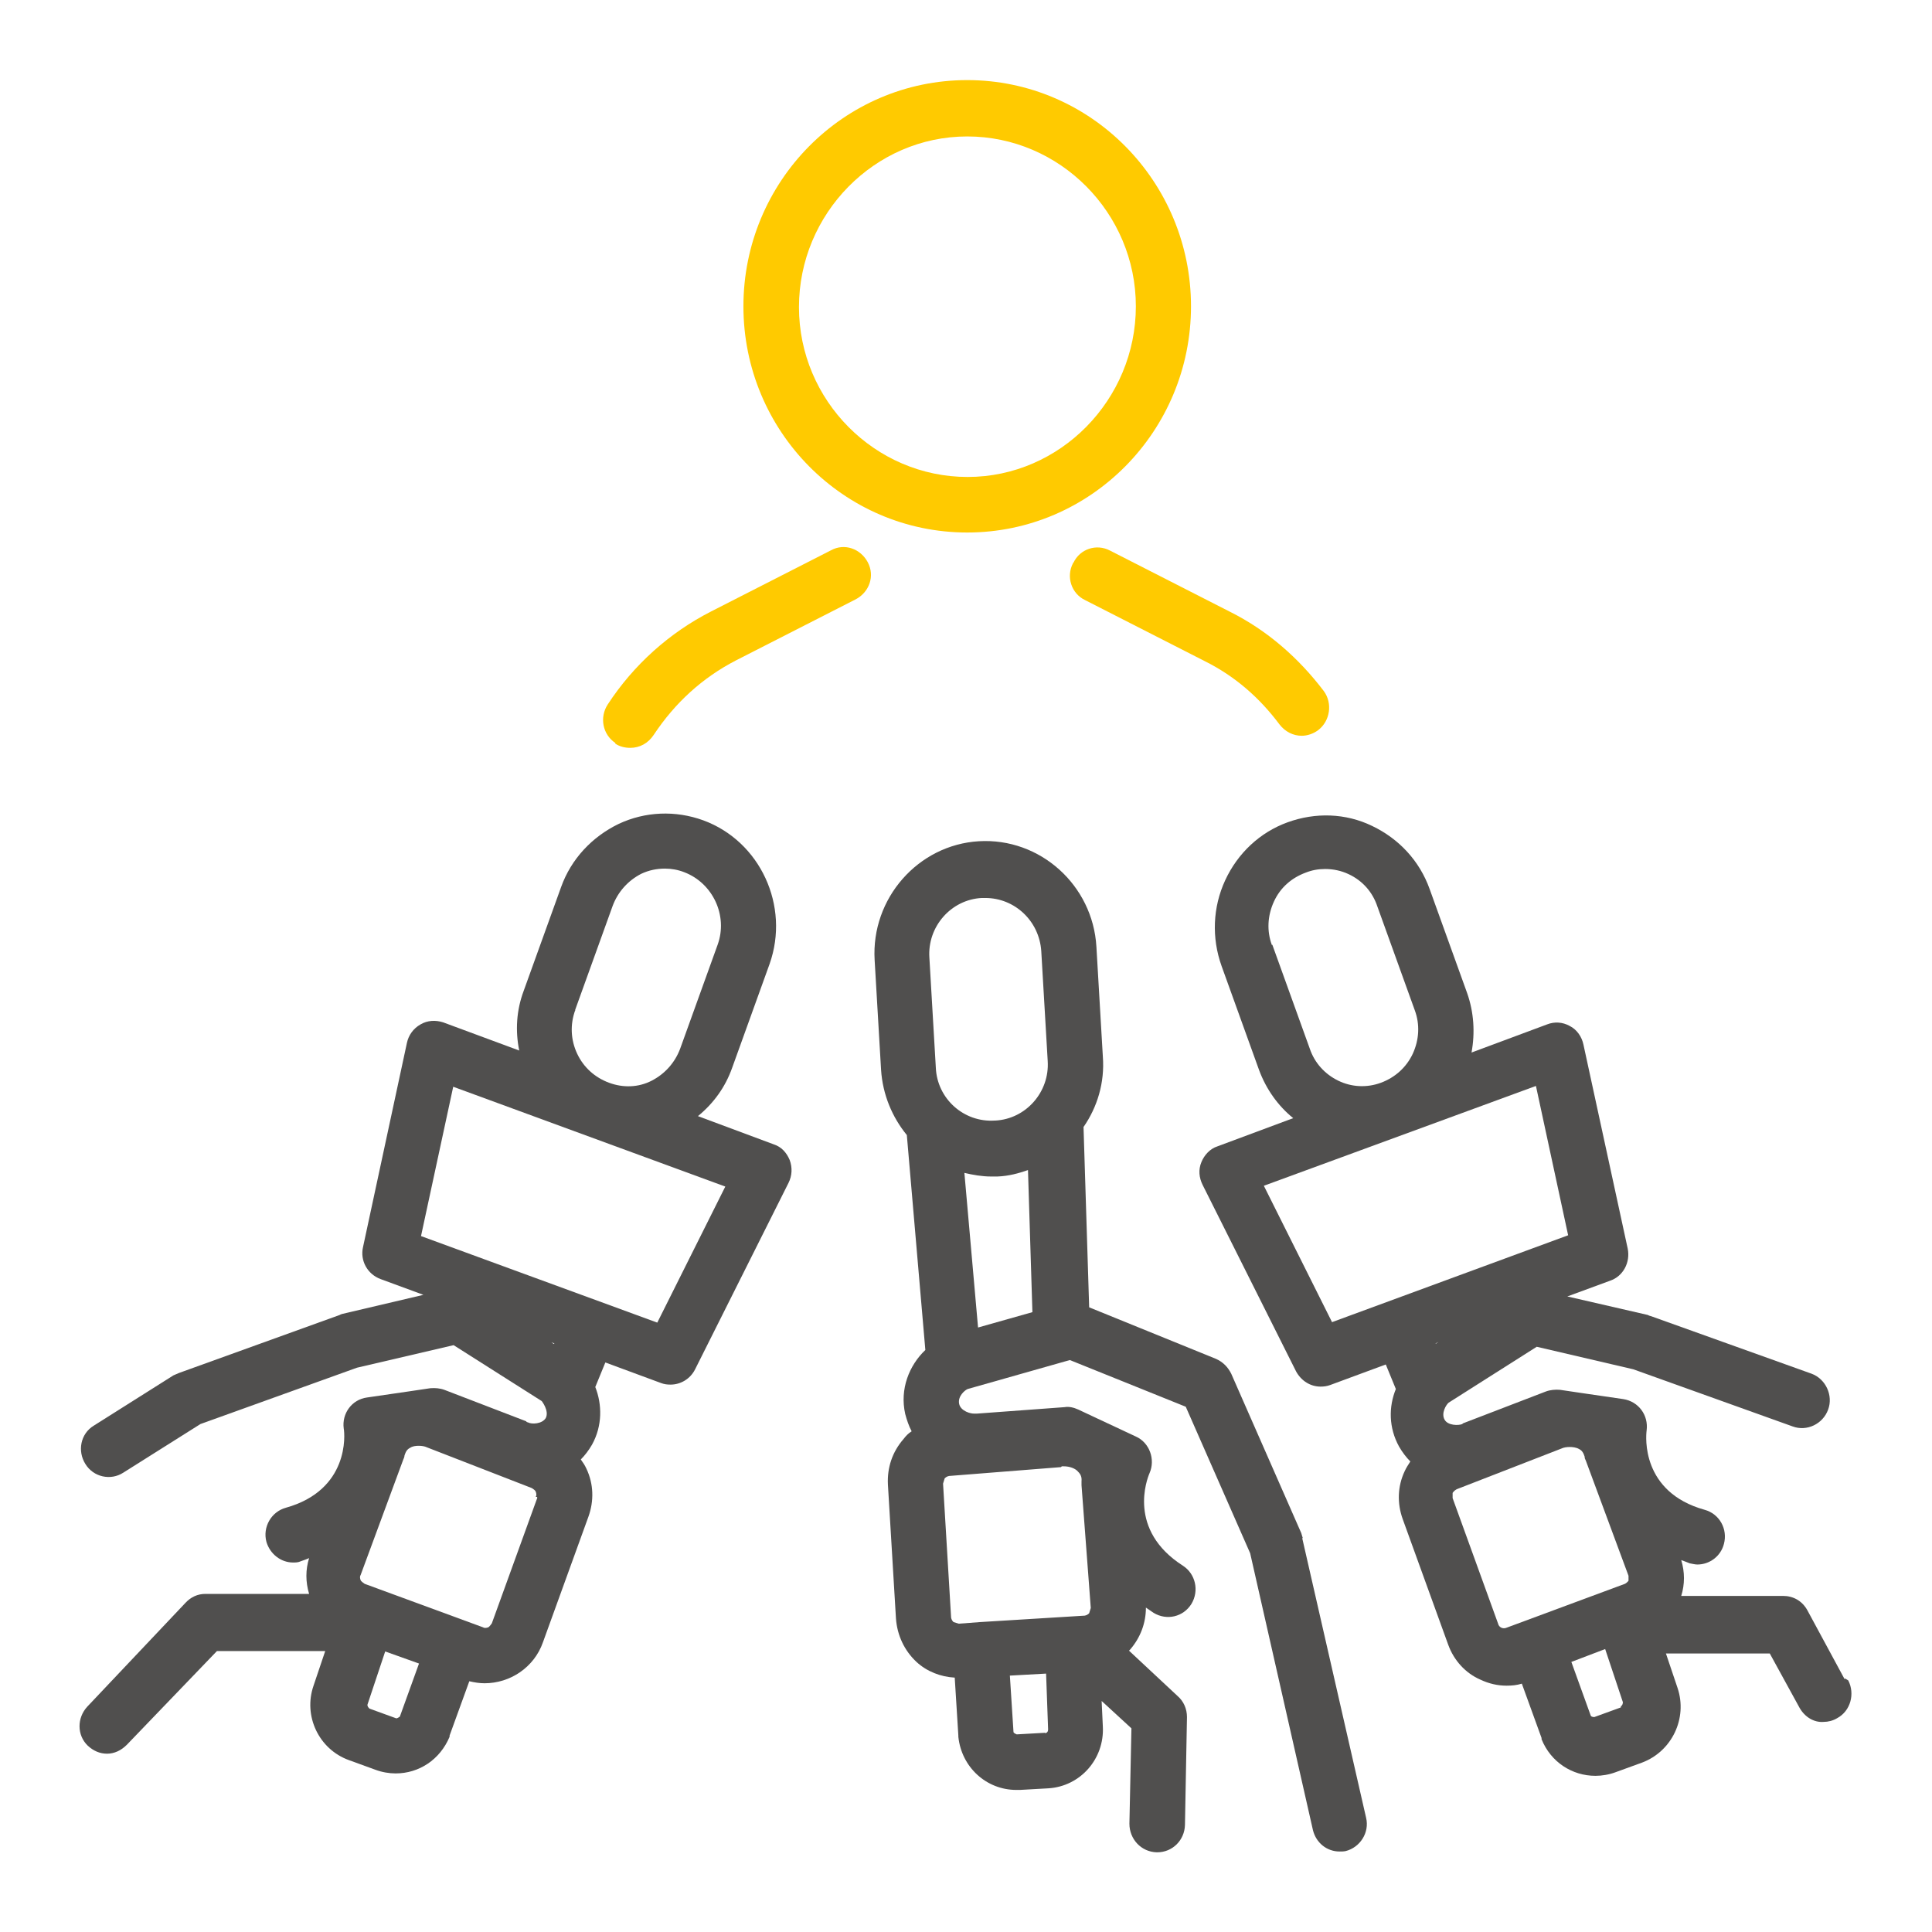
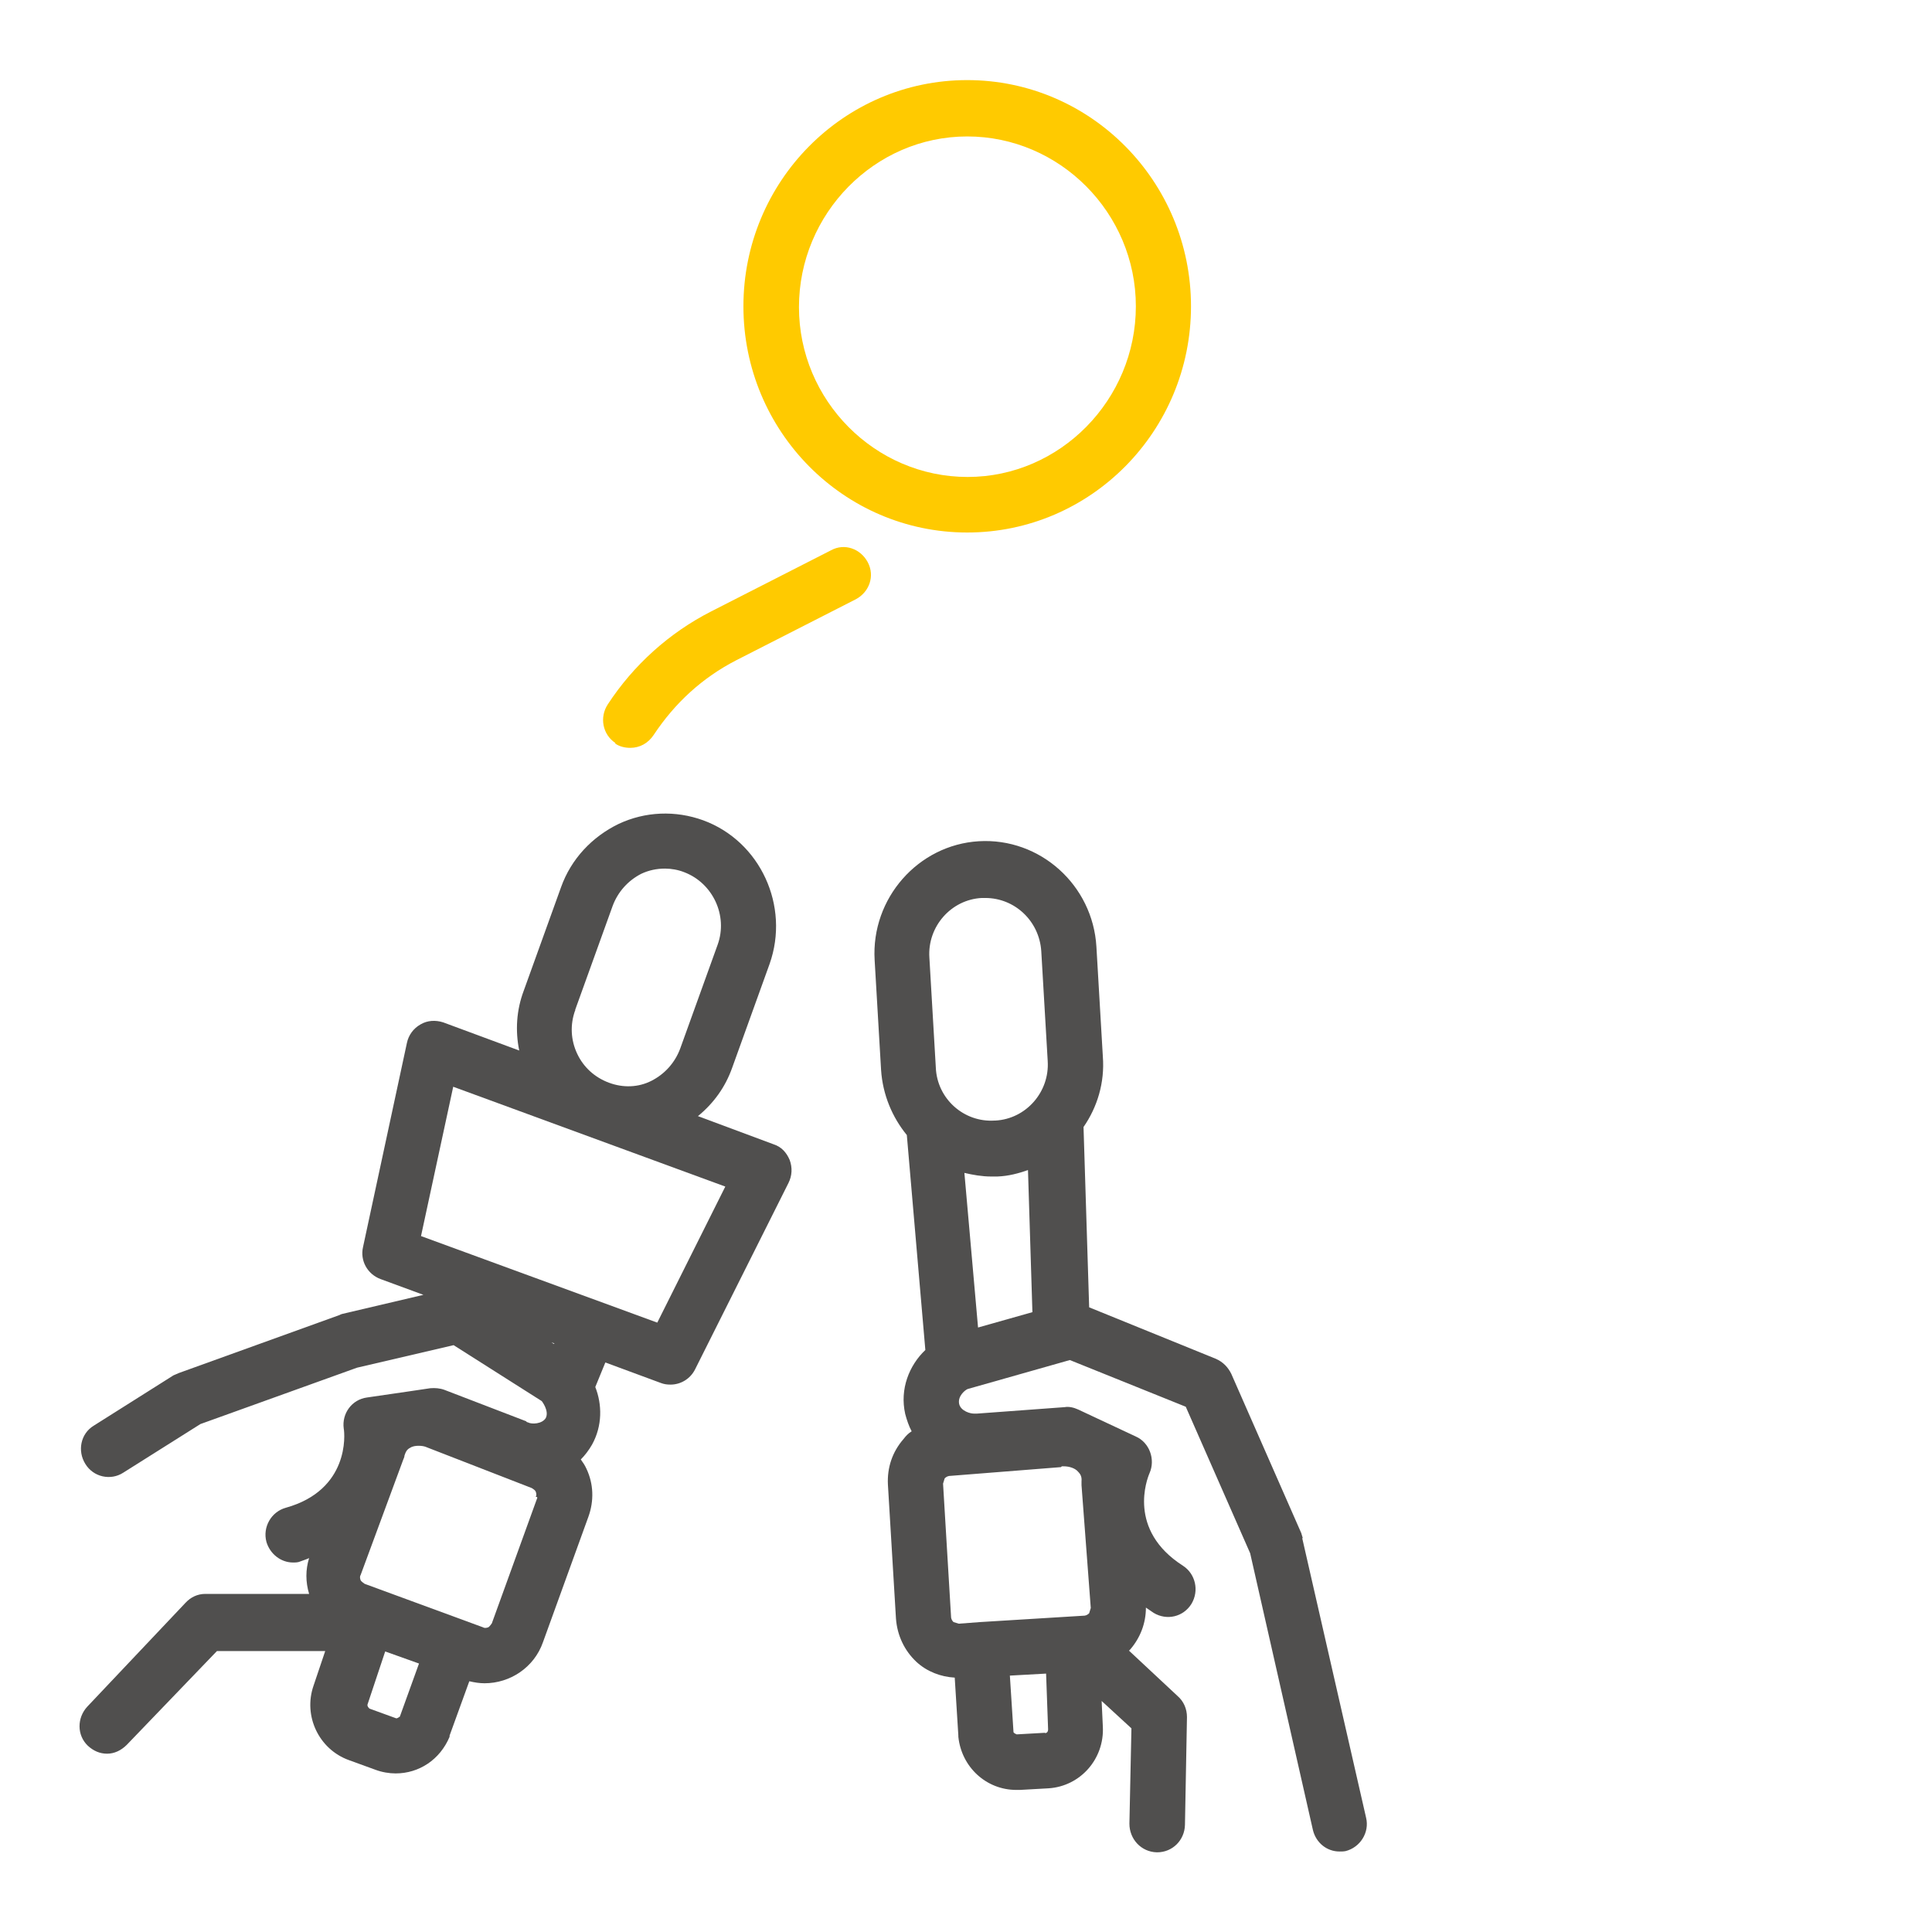
<svg xmlns="http://www.w3.org/2000/svg" id="Capa_3" viewBox="0 0 48 48">
  <defs>
    <style>.cls-1{fill:#ffca00;}.cls-2{fill:#504f4e;}</style>
  </defs>
-   <path class="cls-2" d="m40.47,39.26s-.04.06-.1.09l-2.94,1.09c-.09.04-.19-.01-.21-.1l-1.13-3.12v-.13s.04-.06.1-.09l2.6-1.01c.06-.03.14-.04.21-.04s.16.01.23.05c.08.04.11.1.14.19,0,.04.01.06.03.1l1.06,2.86v.13h.01Zm-.2,3.16l-.66.24s-.08,0-.09-.04l-.48-1.33.84-.32.44,1.32s0,.08-.05.1v.03Zm-4.61-9.04l.08-.04-.06.04h-.01Zm-2.57-.54l-1.69-3.38,6.76-2.48.8,3.71-5.87,2.16h0Zm-1.49-9.36c-.13-.35-.11-.73.05-1.08s.44-.59.79-.72c.15-.06.31-.09.48-.09.2,0,.4.04.59.13.34.16.59.44.71.8l.93,2.58c.13.35.11.73-.05,1.08-.16.34-.44.59-.79.72s-.73.11-1.06-.05-.59-.44-.71-.8l-.93-2.58h0Zm14.23,18.24l-.93-1.72c-.13-.23-.35-.35-.6-.35h-2.53c.09-.29.09-.59,0-.89.08.03.14.05.21.08.06.01.13.03.19.03.3,0,.58-.2.66-.51.1-.37-.11-.75-.48-.85-1.58-.44-1.46-1.82-1.44-1.97.05-.38-.2-.72-.58-.78l-1.03-.15-.54-.08c-.11-.01-.24,0-.35.04l-2.03.78s-.04.01-.05.03c-.09.04-.36.04-.44-.11-.09-.16.04-.37.1-.42l2.19-1.39,2.4.56,3.96,1.42c.35.13.75-.06.88-.42.13-.35-.06-.76-.41-.89l-3.99-1.43s-.05-.01-.08-.03l-2-.46,1.06-.39c.33-.11.51-.46.44-.8l-1.1-5.07c-.04-.19-.16-.37-.34-.46-.18-.1-.38-.11-.56-.04l-1.88.7c.09-.49.06-1-.11-1.48l-.93-2.58c-.25-.7-.76-1.25-1.43-1.57-.66-.32-1.41-.34-2.1-.09s-1.24.77-1.55,1.44c-.31.67-.34,1.43-.09,2.13l.93,2.58c.18.49.48.9.85,1.2l-1.88.7c-.19.06-.33.22-.4.39-.08.19-.06.39.03.57l2.32,4.63c.13.24.36.38.61.38.08,0,.16-.01.24-.04l1.38-.51.25.61c-.18.44-.18.96.08,1.43.08.14.18.27.28.37-.05.08-.1.15-.14.24-.18.38-.19.8-.05,1.19l1.13,3.12c.14.39.43.71.8.87.21.1.43.15.65.15.13,0,.25-.01.38-.05l.49,1.35v.03c.23.57.76.91,1.34.91.16,0,.34-.03.5-.09l.66-.24c.74-.28,1.13-1.1.88-1.85l-.29-.86h2.58l.74,1.35c.13.23.36.37.6.35.11,0,.23-.03.33-.09.34-.18.45-.61.28-.94l-.08-.05Z" />
  <path class="cls-2" d="m24.71,27.84c-.76.05-1.43-.54-1.46-1.32l-.16-2.73c-.05-.77.54-1.44,1.3-1.48h.09c.73,0,1.34.57,1.39,1.32l.16,2.73c.05.77-.54,1.44-1.3,1.48h-.01Zm-.41,5.15l-.34-3.85c.21.05.44.09.66.09h.16c.28-.01.53-.08.76-.16l.11,3.53-1.38.39h.01Zm2.08,3.44h.05c.14,0,.29.05.36.14.06.06.09.13.08.23v.1l.23,3.05s-.03.1-.04.13c-.03.03-.06.05-.11.06l-2.6.16-.53.04s-.1-.03-.13-.04c-.03-.03-.05-.06-.06-.11l-.2-3.33s.03-.1.04-.13c.03-.03.06-.05.11-.06l2.78-.22.03-.03Zm-.41,6.62l-.71.04s-.08-.03-.08-.06l-.09-1.4.9-.05.05,1.39h0c0,.05-.03.09-.08.09Zm6.4-4.83s-.03-.09-.04-.13l-1.74-3.96c-.08-.16-.2-.29-.38-.37l-3.15-1.28-.14-4.48c.34-.49.53-1.1.48-1.75l-.16-2.73c-.09-1.53-1.4-2.71-2.92-2.62-1.51.09-2.68,1.42-2.59,2.95l.16,2.73c.04.62.28,1.18.64,1.62l.46,5.34c-.4.38-.64.97-.5,1.59.04.15.09.3.16.43-.08.05-.14.11-.2.19-.28.32-.41.71-.39,1.13l.2,3.33c.03.42.21.8.51,1.08.26.24.6.37.95.39l.09,1.44v.03c.08.76.7,1.32,1.44,1.32h.09l.71-.04c.79-.05,1.39-.73,1.35-1.53l-.03-.64.74.68-.05,2.37c0,.38.29.7.68.71h.01c.38,0,.68-.3.69-.68l.05-2.68c0-.2-.08-.39-.23-.52l-1.21-1.13.03-.03c.25-.29.39-.65.39-1.04.06.04.13.09.19.13.33.2.74.1.94-.22.2-.33.1-.75-.21-.95-1.39-.89-.89-2.16-.83-2.3.15-.34,0-.76-.34-.91l-.94-.44-.49-.23c-.11-.05-.23-.08-.34-.06l-2.17.16h-.06c-.1.01-.35-.06-.39-.24-.04-.19.14-.34.21-.37l2.54-.72,2.88,1.16,1.6,3.64,1.56,6.88c.08.32.35.53.66.53.05,0,.1,0,.15-.01.36-.09.6-.46.51-.83l-1.59-6.96h-.01Z" />
  <path class="cls-2" d="m16.33,32.86l-5.87-2.15.8-3.71,6.76,2.48-1.69,3.38Zm-2.57.53l-.06-.04.08.03h-.01Zm.53-8.3l.93-2.58c.13-.35.38-.63.71-.8.19-.09.39-.13.59-.13.16,0,.33.03.48.09.71.27,1.09,1.08.83,1.8l-.93,2.58c-.13.35-.38.63-.71.8s-.71.18-1.06.05c-.35-.13-.63-.38-.79-.72s-.18-.72-.05-1.08h.01Zm-.94,12.12l-1.13,3.12s-.06.09-.09.1-.08.03-.13,0l-2.94-1.08s-.09-.06-.1-.09-.03-.08,0-.13l1.06-2.87s.03-.06.03-.1c.03-.09.06-.15.14-.19.06-.04.14-.05.21-.05s.15.01.21.04l2.6,1.01c.05.03.09.06.1.09s.03.08,0,.13h.03Zm-3.42,5.44s-.06.05-.09.04l-.66-.24s-.06-.05-.05-.1l.44-1.32.84.3-.48,1.33h0Zm9.29-14.22l-1.88-.7c.39-.32.68-.72.85-1.2l.93-2.58c.51-1.44-.23-3.05-1.65-3.57-.69-.25-1.44-.22-2.1.09-.66.32-1.18.87-1.43,1.57l-.93,2.58c-.18.48-.21.99-.11,1.48l-1.89-.7c-.19-.06-.39-.05-.56.05-.18.1-.3.27-.34.46l-1.09,5.07c-.08.34.11.68.44.8l1.06.39-2,.47s-.05.01-.08.03l-3.99,1.44s-.09.04-.14.06l-1.98,1.25c-.33.2-.41.63-.21.95.2.33.63.42.94.22l1.92-1.21,3.89-1.4,2.4-.56,2.19,1.39s.19.24.1.42c-.09.15-.35.16-.44.11-.01,0-.04-.01-.05-.03l-2.03-.78c-.11-.04-.23-.05-.35-.04l-.54.08-1.03.15c-.38.05-.63.4-.58.77.03.15.14,1.53-1.44,1.97-.36.1-.58.48-.48.85.09.3.36.51.66.51.06,0,.13,0,.19-.03.08-.03.15-.05.21-.08-.09.29-.09.59,0,.89h-2.58c-.19,0-.36.08-.49.22l-2.44,2.58c-.26.28-.26.71.01.97.14.13.3.2.48.2s.35-.08.49-.22l2.24-2.33h2.69l-.29.86c-.26.75.13,1.58.88,1.85l.66.24c.16.06.34.09.5.09.58,0,1.1-.34,1.34-.91v-.03l.49-1.35c.13.03.25.05.38.05.63,0,1.23-.39,1.45-1.02l1.13-3.12c.14-.39.13-.81-.05-1.19-.04-.09-.09-.16-.14-.23.1-.1.2-.23.28-.37.26-.47.25-1,.08-1.43l.25-.61,1.38.51c.08.03.15.04.24.04.25,0,.49-.14.61-.38l2.32-4.63c.09-.18.1-.38.03-.57-.08-.19-.21-.33-.4-.39Z" />
  <path class="cls-1" d="m24.03,3.39c2.3,0,4.19,1.9,4.19,4.22s-1.88,4.24-4.18,4.24-4.19-1.9-4.19-4.22,1.88-4.24,4.18-4.24Zm0,9.84c3.07,0,5.56-2.52,5.56-5.62s-2.49-5.62-5.56-5.62-5.56,2.52-5.56,5.62,2.49,5.62,5.56,5.62Z" />
-   <path class="cls-1" d="m26.66,13.99c-.18.34-.04.76.3.92l2.98,1.52c.74.37,1.35.9,1.85,1.57.14.18.34.28.55.28.14,0,.29-.05.41-.14.3-.23.36-.67.14-.97-.63-.83-1.41-1.51-2.33-1.97l-2.98-1.52c-.34-.18-.75-.04-.91.3h-.01Z" />
  <path class="cls-1" d="m15.28,18.47c.11.08.25.11.38.11.23,0,.44-.11.58-.32.53-.8,1.21-1.42,2.04-1.85l2.98-1.52c.34-.18.48-.58.3-.92-.18-.34-.58-.48-.91-.3l-2.98,1.52c-1.04.53-1.93,1.33-2.57,2.31-.21.32-.13.75.19.96Z" />
</svg>